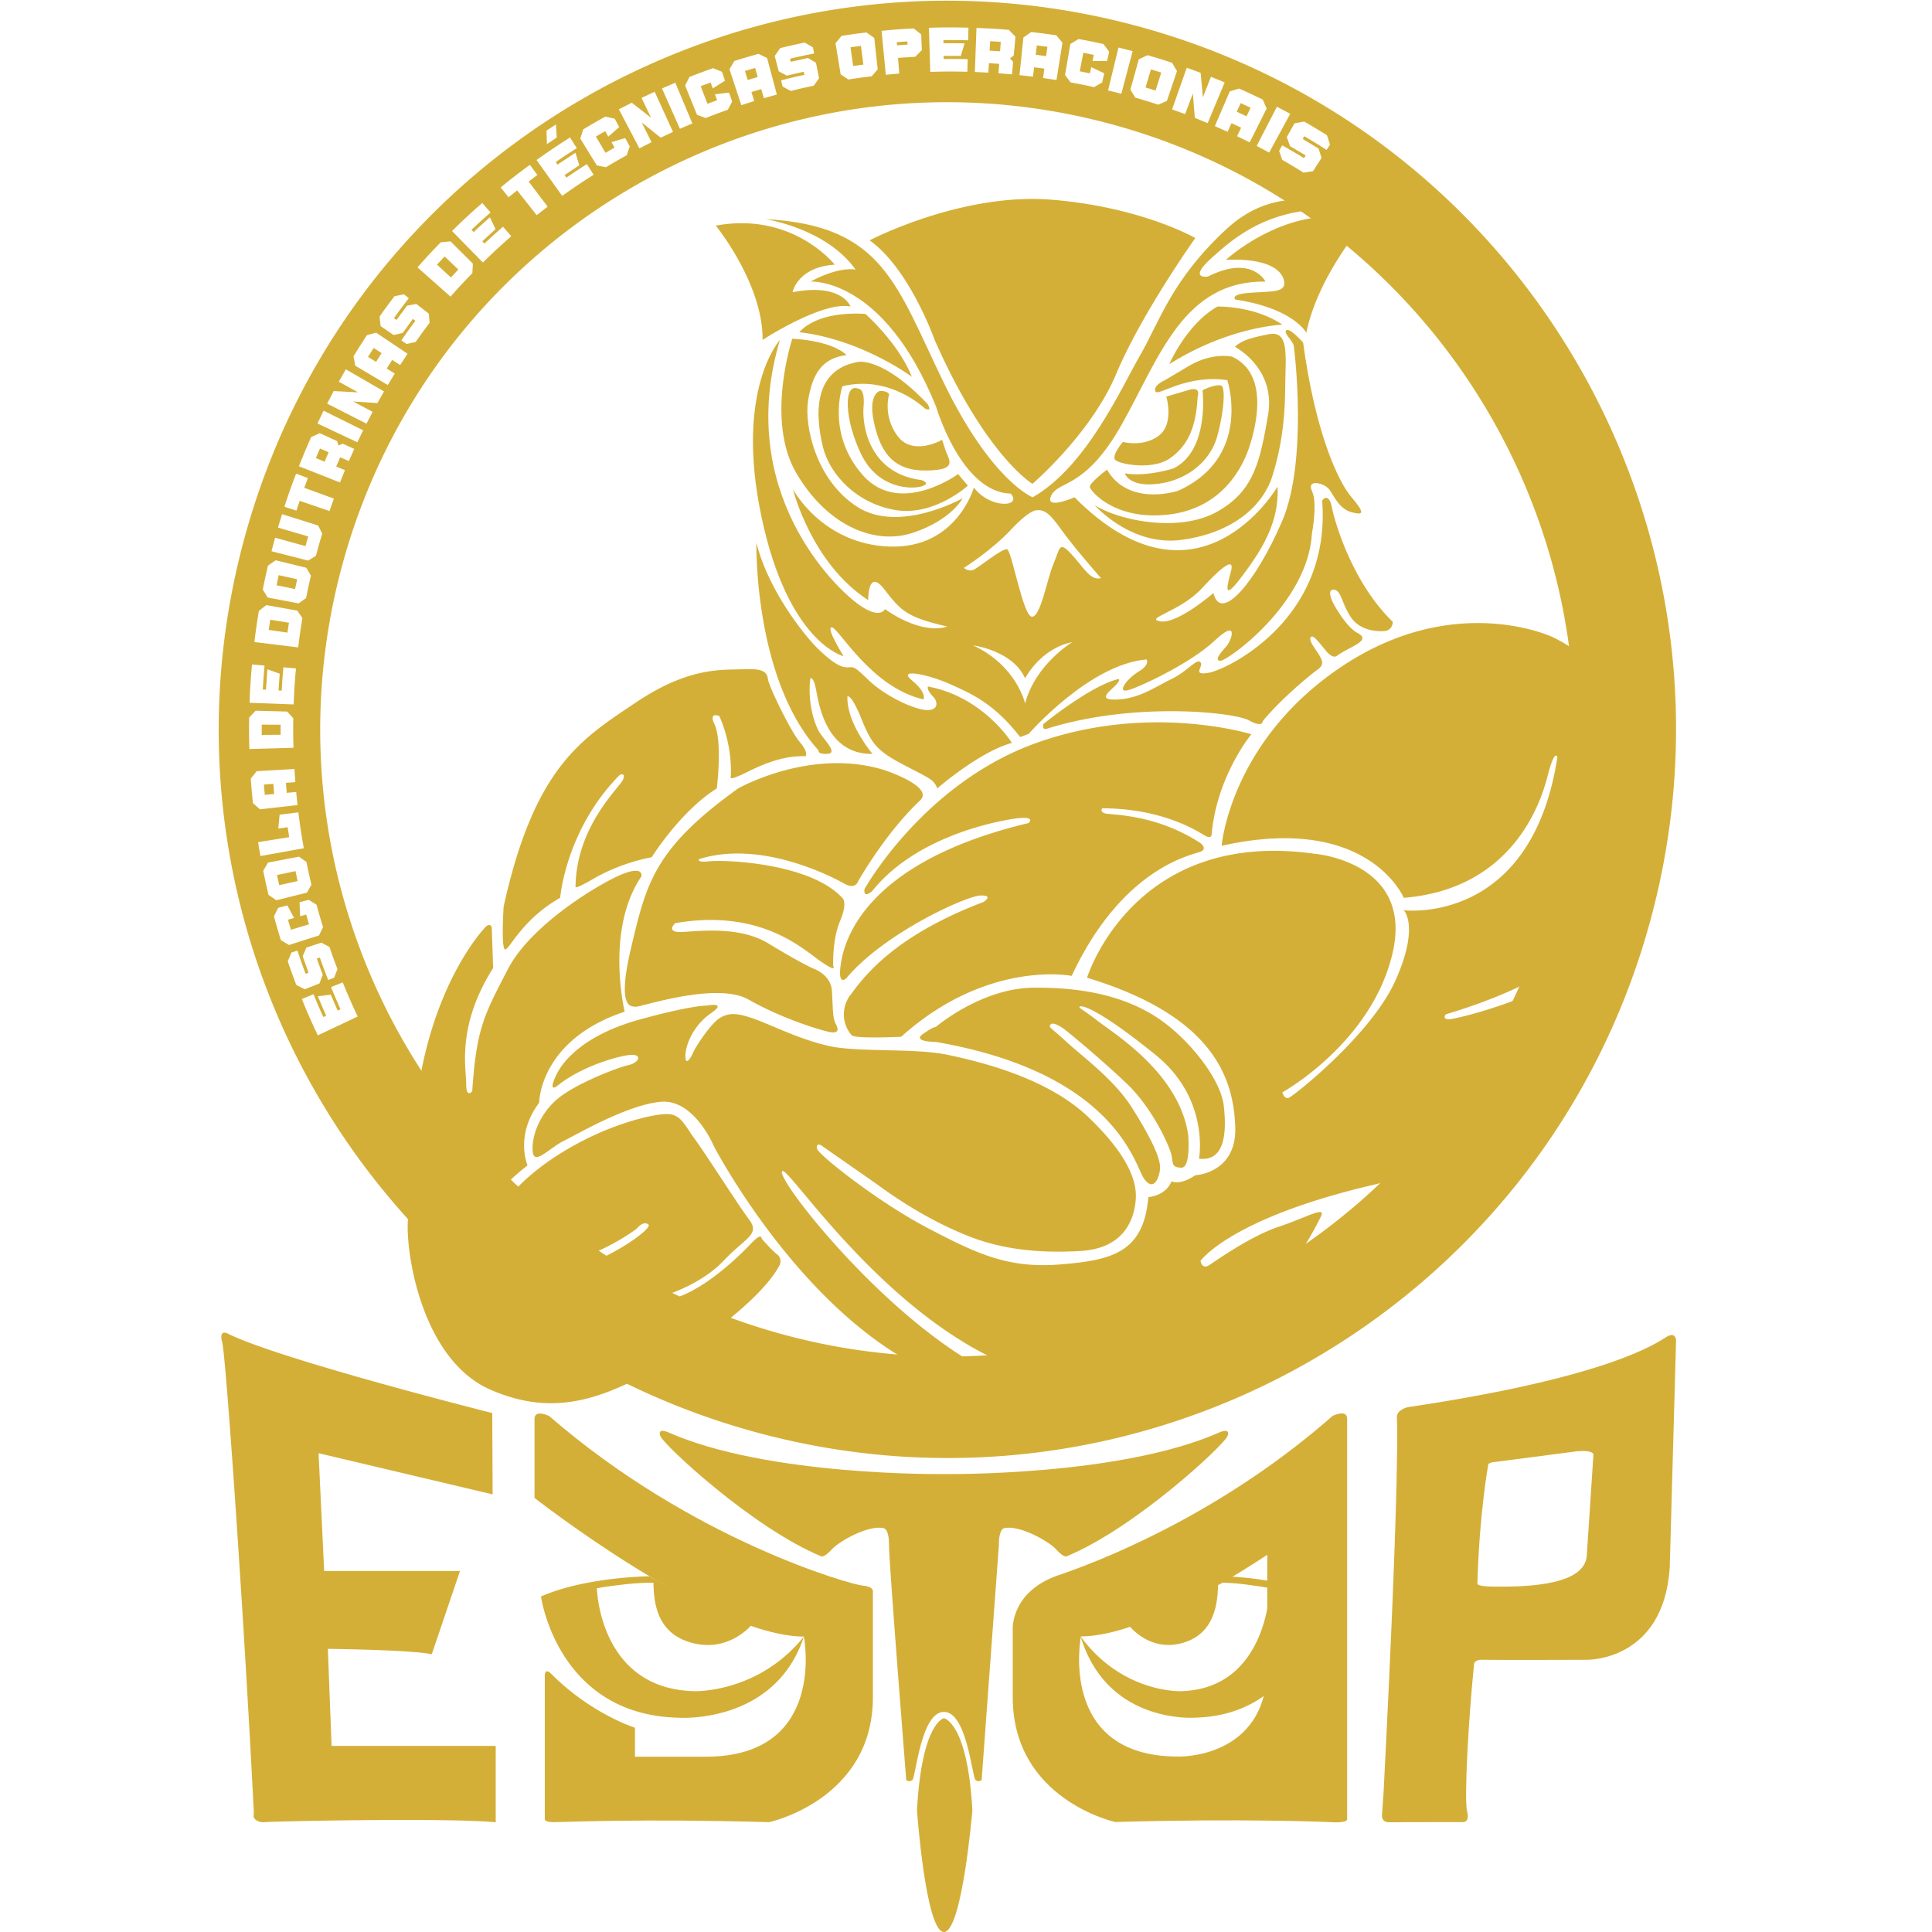
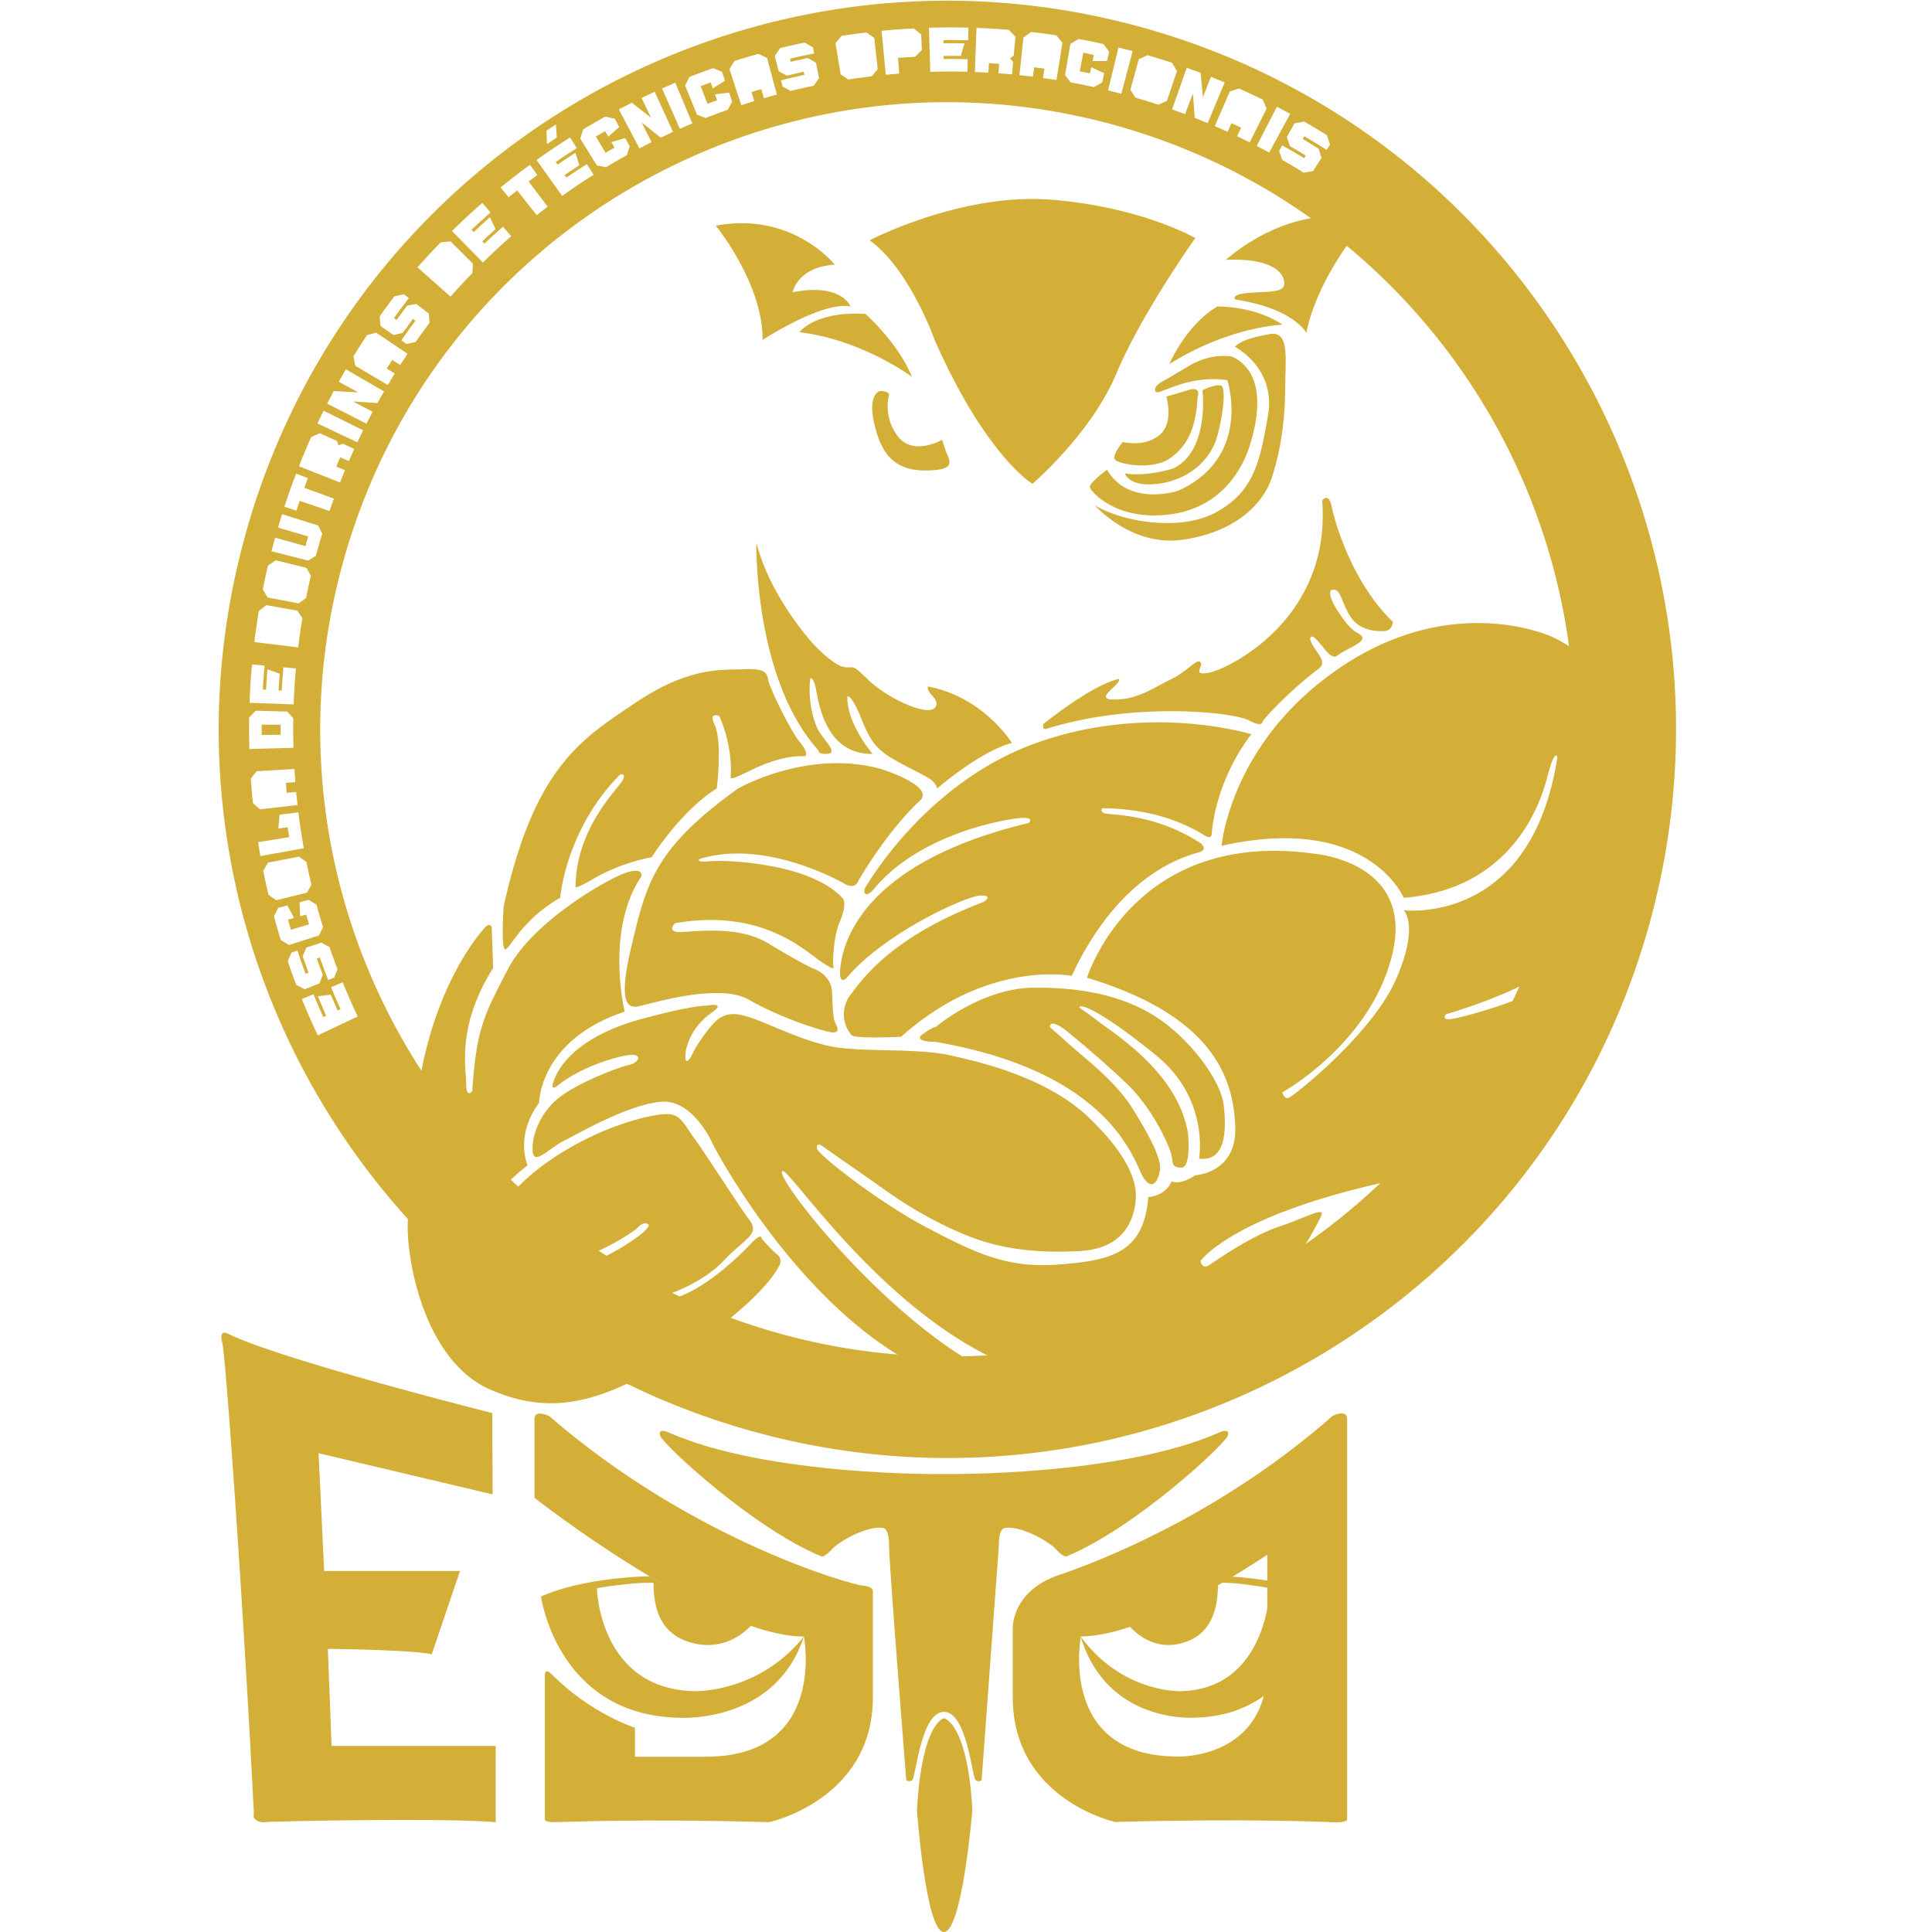
<svg xmlns="http://www.w3.org/2000/svg" width="200" height="200" fill="#d4af37">
  <style>@media (prefers-color-scheme:dark){.a{fill:#f0f0f0}}</style>
-   <path d="m39.504 36.552-.823-.528-.585.922.833.518.575-.912m7.94-8.651-1.415-1.351-.792.843 1.437 1.329.77-.821m72.77-20.392-1.069-.328-.56 1.875 1.039.319.59-1.866M30.763 59.967l-1.911-.426-.225 1.042 1.917.399.219-1.015M32.699 47.419l.903.377.417-.976-.899-.392-.421.991M89.375 6.688l-.251-1.942-1.084.148.279 1.937 1.056-.143M78.44 7.969l-.271-.938-1.053.313.289.936 1.035-.311m15.511-3.355-.021-.325-1.094.075.027.325 1.088-.075m35.512 6.54-1.029-.479-.406.89 1.015.474.42-.885M103.6 4.333l-1.097-.07-.058.979 1.083.067.072-.976m4.828.51-1.093-.144-.121.971 1.079.142.135-.969M27.817 65.212l1.938.276.154-1.025-1.935-.305-.157 1.054m.567 16.982-.09-1.051-.976.077.091 1.065.975-.091m2.429 9.006-.226-1.024-1.914.406.231 1.052 1.909-.434" />
  <path d="M118.017 2.777C77.85-8.238 36.36 15.394 25.344 55.561s12.618 81.655 52.783 92.67 81.658-12.613 92.673-52.78-12.618-81.658-52.783-92.674m16.987 9.807a60.49 60.49 0 0 1 2.36 1.412l.317.972-.351.551a59.5 59.5 0 0 0-2.309-1.415l-.163.282 1.644.996.302.961-.878 1.374-.977.156a56.03 56.03 0 0 0-2.215-1.324l-.318-.931.317-.57c.91.511 1.364.777 2.265 1.322l.17-.278-1.622-.959-.336-.938.795-1.424.999-.187m-1.441-.805-2.179 4.013-1.292-.685 2.095-4.058 1.376.73m-5.292-2.609c.985.438 1.478.667 2.449 1.142l.401.928-1.754 3.499-1.305-.637.422-.885-1-.466-.404.891-1.321-.585 1.549-3.595.963-.292m-3.984-1.633.237 2.538.833-2.125 1.422.576-1.76 4.217-1.332-.542-.201-2.525-.803 2.138-1.347-.49 1.516-4.309 1.435.522m-5.494-1.821c1.019.294 1.527.451 2.537.782l.512.858-1.047 3.092-.888.392a54.394 54.394 0 0 0-2.38-.733l-.508-.823.869-3.144.905-.424m-1.543-.425-1.168 4.415-1.374-.347 1.077-4.439 1.465.371m-6.446-.738.85-.512c1.034.188 1.55.292 2.58.519l.588.801-.22.954a68.68 68.68 0 0 0-1.506.003l.134-.639-1.084-.219-.372 1.921 1.057.212.134-.638 1.346.63-.219.954-.837.481a55.19 55.19 0 0 0-2.422-.487l-.582-.767.553-3.213m-4.862-.669.81-.568a61.96 61.96 0 0 1 2.598.342l.636.76-.619 3.864-1.391-.207.136-.971-1.058-.14-.123.971-1.394-.158.405-3.893m-4.856-.992c1.341.049 2.012.088 3.351.198l.682.712-.179 1.95-.388.292.327.356-.118 1.3-1.399-.116.073-.977-1.063-.068-.056.978-1.397-.064.167-4.561m-.83-.025-.032 1.305a59.016 59.016 0 0 0-2.56-.02l.002.326c.874-.01 1.31-.006 2.185.01l-.385 1.298-1.785-.002.003.325a59.07 59.07 0 0 1 2.49.018l-.032 1.305a55.868 55.868 0 0 0-3.84.011l-.14-4.565a63.5 63.5 0 0 1 4.094-.011m-5.664.078.77.616.067 1.63-.684.684-1.781.116.125 1.625-1.39.123-.44-4.546a59.66 59.66 0 0 1 3.333-.248m-7.472.769a60.74 60.74 0 0 1 2.578-.352l.807.565.354 3.244-.624.727a59.88 59.88 0 0 0-2.416.33l-.794-.533-.532-3.219.627-.762m-6.361 1.27a62.96 62.96 0 0 1 2.539-.578l.854.491.127.64a59.75 59.75 0 0 0-2.498.542l.075.317 1.774-.394.84.494.318 1.6-.555.779c-.957.199-1.431.307-2.38.541l-.84-.462-.161-.632a55.5 55.5 0 0 1 2.418-.575l-.07-.317c-.696.151-1.044.234-1.737.405l-.854-.458-.407-1.58.557-.813M76.02 6.319a64.98 64.98 0 0 1 2.498-.746l.889.434 1.014 3.781-1.343.376-.273-.941-1.017.304.287.935-1.333.424-1.226-3.717.504-.85m-4.648 1.65a64.354 64.354 0 0 1 2.448-.912l.917.373.315.926-1.263.793-.223-.612-1.031.384.7 1.828 1.002-.375-.224-.613 1.463-.17.317.926-.449.847a60.45 60.45 0 0 0-2.297.855l-.896-.343-1.227-3.024.448-.883m-1.465.596 1.765 4.213-1.29.553-1.85-4.174 1.375-.592m-4.504 2.066 2 1.562-.992-2.057 1.359-.637 1.898 4.155-1.273.597-1.971-1.578 1.021 2.043-1.253.643-2.128-4.041 1.339-.687m-5.029 2.764a60.02 60.02 0 0 1 2.289-1.322l.971.213.466.861-1.129.999-.321-.568-.963.557.994 1.687.936-.541-.319-.567 1.425-.418.466.862-.31.914c-.867.478-1.297.728-2.147 1.239l-.948-.186-1.711-2.779.301-.951m-2.825-.51.088 1.353-1.019.679-.046-1.39.977-.642zm1.464 1.349.697 1.102c-.881.557-1.317.845-2.18 1.435l.183.268 1.859-1.228.396 1.296-1.519 1.01.185.27c.84-.574 1.263-.854 2.12-1.395l.698 1.104a57.734 57.734 0 0 0-3.253 2.186l-2.655-3.715a61.109 61.109 0 0 1 3.469-2.333m-4.157 2.83.772 1.053-.905.672 1.969 2.604-1.136.878-2.022-2.562-.882.71-.824-1.013a61.136 61.136 0 0 1 3.028-2.342m-4.931 3.95.858.984a61.336 61.336 0 0 0-1.973 1.789l.224.238c.664-.624 1-.931 1.681-1.533l.585 1.226-1.371 1.257.224.236a57.13 57.13 0 0 1 1.919-1.74l.856.984a57.66 57.66 0 0 0-2.936 2.721l-3.197-3.262a62.21 62.21 0 0 1 3.13-2.9m-4.297 4.07 1.011-.097 2.313 2.303-.053.983a56.9 56.9 0 0 0-2.26 2.434l-3.418-3.029a60.568 60.568 0 0 1 2.407-2.594m-4.792 5.581.971-.198.515.399c-.63.817-.938 1.23-1.538 2.065l.264.19 1.086-1.473.961-.183 1.292.997.087.958a54.8 54.8 0 0 0-1.448 1.983l-.936.205-.538-.372c.564-.821.854-1.227 1.452-2.031-.104-.08-.157-.117-.261-.194l-1.05 1.453-.946.218-1.344-.925-.112-.983a63.82 63.82 0 0 1 1.545-2.109m-2.848 4.029.953-.254 3.25 2.182-.767 1.165-.824-.529-.565.895.831.518-.723 1.186-3.365-2-.179-.967c.54-.886.817-1.327 1.389-2.196m-3.44 5.788 2.525.136-1.999-1.105.728-1.283 3.951 2.291-.683 1.205-2.51-.167 2.015 1.076-.637 1.222-4.07-2.072.68-1.303M33.5 42.515l4.093 2.028-.599 1.24-4.131-1.946.637-1.322m-1.282 2.726.895-.395 1.781.815.149.454.442-.183 1.187.542-.559 1.253-.898-.389-.408.958.903.377-.513 1.271-4.25-1.676a64.185 64.185 0 0 1 1.271-3.027m-1.563 3.787 1.218.464-.375 1.005 3.066 1.117-.455 1.289-3.087-1.058-.338 1.016-1.241-.405a60.89 60.89 0 0 1 1.212-3.428m-2.177 6.634 3.144.871.286-1.001-3.13-.916.421-1.39 3.735 1.173.422.848c-.277.911-.406 1.37-.653 2.289l-.803.496-3.794-.97.372-1.4m-.738 2.888.803-.55 3.169.775.476.816a57.857 57.857 0 0 0-.502 2.323l-.771.546-3.207-.604-.503-.831c.198-.992.304-1.488.535-2.475m-.939 4.692.765-.599 3.213.57.527.782a59.28 59.28 0 0 0-.437 3.023l-4.533-.554a60.05 60.05 0 0 1 .465-3.222m-.712 5.541 1.299.117a62.35 62.35 0 0 0-.181 2.48l.326.019.15-2.116 1.271.458-.118 1.733.327.018c.054-.966.089-1.449.177-2.414l1.299.119a57.87 57.87 0 0 0-.236 3.724l-4.565-.167a60.4 60.4 0 0 1 .251-3.971m-.293 5.498.667-.707 3.262.085.638.696a56.63 56.63 0 0 0 .018 3.056l-4.565.127a59.953 59.953 0 0 1-.02-3.257m.168 6.318.605-.762 3.909-.232.093 1.358-.977.078.089 1.033.976-.091.141 1.356-3.89.442-.727-.648a59.985 59.985 0 0 1-.219-2.534m.751 6.581 3.222-.515-.158-1.032-.968.141.135-1.438 1.942-.242a58.85 58.85 0 0 0 .564 3.715l-4.495.81-.242-1.439m.534 2.955.499-.839 3.204-.613.773.551a56.51 56.51 0 0 0 .516 2.347l-.47.827-3.166.785-.807-.555c-.237-1-.347-1.499-.549-2.503m1.112 4.716.442-.873.947-.248.691 1.299-.629.177.302 1.042 1.876-.558-.293-1.014-.628.175-.056-1.451.948-.246.809.502c.251.931.386 1.396.671 2.322l-.415.858-3.107.992-.842-.505a60.2 60.2 0 0 1-.716-2.472m1.429 4.663.382-.906.619-.204c.318.965.488 1.446.843 2.401.122-.043.184-.067.306-.114l-.609-1.705.39-.892 1.548-.511.84.451a59.08 59.08 0 0 0 .829 2.291l-.355.888-.606.239a60.967 60.967 0 0 1-.869-2.326l-.308.108a50.71 50.71 0 0 0 .615 1.671l-.349.905-1.52.599-.875-.454a62.54 62.54 0 0 1-.881-2.441m3.112 7.666a62.165 62.165 0 0 1-1.654-3.763l1.21-.494c.385.95.587 1.421 1.009 2.36l.297-.134-.865-2.013 1.344-.165.713 1.646c.118-.056.178-.082.297-.134a59.844 59.844 0 0 1-.981-2.299l1.208-.491a60.574 60.574 0 0 0 1.551 3.534l-4.129 1.953m127.767-14.509c-9.48 34.571-45.192 54.913-79.762 45.43S25.994 92.908 35.474 58.338s45.193-54.912 79.763-45.43S170.15 58.1 160.669 92.671M29.05 75.025l-1.957-.013v1.067l1.957-.015v-1.039M74.1 23.358s4.905 6.028 4.841 11.832c0 0 6.189-4.04 9.106-3.462 0 0-.895-2.47-5.997-1.476 0 0 .481-2.598 4.362-2.855 0 .002-4.329-5.514-12.312-4.039m8.654 11.032s1.604-2.214 6.831-1.892c0 0 3.4 2.981 4.81 6.508.001 0-5.161-3.849-11.641-4.616" />
-   <path d="M139.898 51.457c-1.444-1.708-3.752-6.807-5.001-15.994 0 0-1.372-1.563-1.734-1.275s.673 1.035.769 1.635 1.444 11.953-1.199 18.11-6.351 10.678-7.119 7.455c0 0-3.704 3.224-5.482 2.936s2.067-1.01 4.281-3.416 3.367-3.174 3.029-1.827-1.01 3.415 1.059.672 3.945-5.628 3.751-9.38c0 0-8.176 14.046-21.019 1.106 0 0-3.173 1.396-2.404-.192s3.51-.577 7.357-7.456 6.35-14.793 14.815-14.683c0 0-1.396-2.825-5.965-.516 0 0-2.115.335.384-1.924s6.252-5.484 13.661-5.004c0 0-6.301-3.318-12.026 1.926s-7.022 9.667-8.994 13.083-5.581 11.591-11.159 14.767c0 0-4.233-1.635-9.188-11.832s-6.286-16.322-18.486-16.963c0 0 6.285.93 9.347 5.228 0 0-1.601-.411-4.673 1.237 0 0 7.545-.531 12.997 12.936 0 0 2.597 8.884 7.728 9.01 0 0 .609.611 0 .931s-2.502.095-3.816-1.541c0 0-1.781 6.349-8.746 6.094s-9.98-5.932-9.98-5.932 1.892 7.662 7.793 11.478c0 0-.064-3.334 1.637-1.153s2.244 2.917 6.54 3.88c0 0-2.354 1.04-6.445-1.796 0 0-.483 1.169-2.839-.562s-12.714-11.623-8.032-27.303c0 0-4.681 5.098-1.924 18.246s8.514 14.492 8.514 14.492-1.924-3.078-1.201-2.982 4.039 6.204 9.476 7.457c0 0 .383-.675-1.202-1.973s1.682-.624 3.944.386 4.57 2.019 7.264 5.483l.884-.336s6.285-7.216 12.2-7.697c0 0 .384.53-.817 1.25s-2.166 2.068-1.3 1.971 6.59-2.742 9.139-5.146 1.778-.096 1.301.482-1.396 1.489-.723 1.587 9.137-5.916 9.522-13.228c0 0 .604-3.053 0-4.352s1.322-.841 1.826-.12 1.012 1.972 2.264 2.31c1.244.333 1.436.142-.008-1.565M106.117 72.82s-.867-3.927-5.388-6.012c0 0 4.104.512 5.388 3.416 0 0 1.571-3.093 4.89-3.751 0 0-3.801 2.258-4.89 6.347m4.779-15.472c-1.3-1.394-1.154-.577-1.828.985s-1.346 5.604-2.261 5.507-2.067-6.83-2.549-6.975-2.935 1.876-3.461 2.116-1.014-.191-1.014-.191 2.885-1.828 4.86-3.944 2.644-2.02 2.644-2.02c.93-.111 1.492.481 2.695 2.165s3.991 4.857 3.991 4.857c-1.107.291-1.782-1.105-3.077-2.5M82.018 35.063s-2.802 8.437.418 13.917 8.144 7.503 12.122 6.157 5.097-3.56 5.097-3.56-6.539 3.688-10.901.897-5.515-8.561-5.097-11.03 1.249-4.36 3.974-4.682c-.001.001-1.219-1.443-5.613-1.699m13.703 7.206s-3.584-3.486-8.514-2.284c0 0-1.708 4.9 2.116 9.21s9.859-.12 9.859-.12l1.012 1.204s-3.462 3.148-7.407 2.535-6.903-3.57-7.624-6.648-1.106-7.888 3.703-8.706c0 0 2.55-.505 7.167 4.377-.001-.001.552.89-.312.432m-6.832-2.02s.673-.049.505 1.876.576 6.901 6.011 7.575c0 0 1.034.336 0 .649s-4.475.29-6.23-3.271-1.921-7.55-.286-6.829" />
  <path d="M90.019 24.881s9.476-4.957 18.809-4.209 14.91 3.97 14.91 3.97-5.581 7.84-8.179 14.044-8.681 11.4-8.681 11.4-4.827-2.873-10.124-14.896c-.001.001-2.598-7.375-6.735-10.309m36.891 2.02s6.687-6.228 14.48-4.04c0 0-4.933 5.556-6.158 11.592 0 0-1.301-2.525-7.334-3.44 0 0-.674-.528 1.442-.697s3.628 0 3.608-1.01-1.177-2.619-6.038-2.405M121.046 37.7s1.729-4.088 4.977-5.965c0 0 3.774-.12 6.734 1.877 0 0-5.486.168-11.711 4.088m6.781-1.804s4.279 2.189 3.44 7.071-1.492 7.937-5.364 10.054-10.004.888-12.579-.722c0 0 3.761 4.303 9.025 3.583s8.388-3.487 9.371-6.614 1.302-6.083 1.326-9.236.454-5.866-1.71-5.434-2.813.697-3.509 1.298m-7.24 3.462s-.986.434-1.012.938.384.313 1.205 0c.815-.312 3.318-1.394 6.275-.938 0 0 2.622 7.961-5.098 11.447 0 0-5.1 1.708-7.359-2.188 0 0-1.853 1.395-1.779 1.803s2.621 3.524 8.227 2.838 7.646-5.064 8.271-6.956 2.188-7.522-1.756-9.373c0 0-2.021-.506-4.496.961l-2.478 1.468zm3.895 1.059s.763 6.203-2.997 8.068c0 0-2.774.903-5.035.519 0 0 .385 1.442 3.393 1.082s5.459-2.294 6.18-4.982.84-5.046.385-5.191-1.612.287-1.926.504M78.3 56.193s-.284 14.078 6.431 21.486c0 0-.114.448.976.351s-.512-1.538-.962-2.373-1.154-2.918-.865-5.419c0 0 .319-.32.609 1.217s1.089 6.666 5.834 6.587c0 0-2.694-3.157-2.598-5.946 0 0 .385-.32 1.445 2.31s1.636 3.334 4.391 4.778 3.111 1.506 3.463 2.437c0 0 4.329-3.784 7.728-4.715 0 0-2.947-4.778-8.688-5.835 0 0-.193.289.512 1.026s.419 1.668-1.122 1.347-4.009-1.57-5.58-3.078-1.443-1.283-2.18-1.283-1.603-.577-2.921-1.828c-1.311-1.249-5.163-5.935-6.473-11.062m29.71 18.759s4.904-3.992 7.793-4.666c0 0 .288.096-.482.817s-1.626 1.442.534 1.299 3.746-1.299 5.431-2.117 2.598-2.164 2.983-1.731-.962 1.41.863 1.091 12.7-5.42 11.737-17.83c0 0 .673-.961 1.012.723s2.165 7.84 6.301 11.832c0 0 0 .915-.913.962s-2.549-.094-3.463-1.49-.961-2.696-1.684-2.792-.386.914 0 1.587 1.395 2.357 2.404 2.886.385.962-.721 1.54-1.396.818-1.396.818-.383.434-1.203-.578-1.347-1.684-1.539-1.298.673 1.394.963 1.923.435.914-.24 1.394-3.751 2.984-5.677 5.339c0 0 .05.722-1.443-.096s-11.783-1.972-20.875.866c-.001.003-.54.232-.385-.479M89.49 92.043s6.061-10.934 17.797-15.135 22.254-.897 22.254-.897-3.525 4.233-4.106 10.261c0 0 .084.722-.8.176s-4.474-2.757-10.518-2.774c0 0-.304.305.224.514s5.146-.032 9.939 3.094c0 0 .722.547.05.867-.677.32-8.034 1.427-13.388 12.873 0 0-8.708-1.73-17.652 6.303 0 0-4.73.24-5.131-.161a3.3 3.3 0 0 1-.096-4.2c1.443-1.972 4.603-6.124 13.741-9.588 0 0 1.139-.705-.307-.673s-9.987 3.895-13.882 8.561c0 0-.818.816-.626-1.058s1.531-10.725 19.5-15.007c0 0 .927-.841-1.734-.409s-10.213 2.141-14.469 7.456c-.002-.001-.916.848-.796-.203m-5.291 8.226s1.827.594 1.924 2.34.081 2.808.369 3.334.466 1.139-.736.865-4.922-1.435-8.266-3.332c-3.342-1.902-11.279.817-11.686.743s-2.02.386-.457-6.18 2.356-10.181 11.062-16.418c0 0 7.486-4.266 15.119-1.909 0 0 5.25 1.713 3.712 3.155s-3.944 4.18-6.398 8.342c0 0-.265.938-1.442.265s-8.617-4.563-14.999-2.542c0 0-.448.384 1.091.224s10.326.158 13.692 3.782c0 0 .615.417-.221 2.405s-.709 4.682-.709 4.682.449.705-1.313-.514-6.189-5.482-15.041-3.944c0 0-.834.737.161.899s6.028-.899 9.46 1.187 4.678 2.616 4.678 2.616m-9.747-26.15s1.411 2.822 1.187 6.415c0 0-.031.256 1.766-.641s3.878-1.7 5.964-1.604c0 0 .417-.288-.577-1.475s-3.143-5.677-3.271-6.415-.29-1.217-2.534-1.121-5.611-.29-11.191 3.462-10.455 6.605-13.659 21.099c0 0-.307 4.634.2 4.442s1.803-3.153 5.652-5.341c0 0 .56-7.054 6.173-12.728 0 0 .671-.29.321.514s-4.843 4.81-4.906 11.094c0 0-.097.287 1.826-.833s4.167-1.892 6.06-2.245c0 0 2.982-4.779 6.735-7.118 0 0 .642-5.003-.289-6.767-.003-.001-.548-1.122.543-.738M50.208 96.021s-7.476 7.67-7.471 24.34c0 0-.192 2.309.962-.707s2.104-4.104 2.766-4.007-.233.865-.94 2.211-2.886 4.874-3.271 8.113 1.282 14.752 8.528 17.894 12.956.835 22.253-5.452c0 0 6.029-4.169 7.696-7.506 0 0 .258-.638-.289-1.057s-1.603-1.637-1.603-1.637.064-.703-1.09.514-5.868 5.998-9.844 5.998c0 0-.417-.226.481-.482s4.297-1.379 6.541-3.751 3.784-2.694 2.63-4.232-4.49-6.8-5.579-8.274-1.476-2.629-2.855-2.659-4.458.77-7.248 2.019-8.609 4.36-11.015 9.363c0 0-1.204 4.233 4.376 4.329s10.68-3.852 10.68-3.852.673-.863 1.202-.432-4.282 3.801-8.321 4.763-8.514 1.106-8.899-2.116.819-5.738 4.714-8.762c0 0-1.348-3.07 1.202-6.486 0 0 .01-6.493 8.854-9.427 0 0-2.044-8.44 1.728-13.997 0 0 .296-1.059-1.728-.337s-9.576 5.1-12.077 9.91-3.272 6.203-3.705 12.651c0 0-.625.817-.625-.772s-1.012-5.964 2.789-11.975l-.145-4.233c.01-.001-.207-.517-.697.048m7.602 16.289s-1.155 1.026-.289-.896 3.398-4.428 8.784-5.901 6.831-1.412 6.831-1.412 2.245-.446.481.771-2.631 3.173-2.662 4.393.609.16.802-.319 1.795-2.982 2.757-3.561 1.796-.545 3.592.096 4.811 2.18 7.825 2.82 8.85.177 12.217.899 10.243 2.355 14.526 6.448c4.277 4.086 5.001 6.781 4.905 8.417s-.82 5.146-5.724 5.434-8.563-.337-11.592-1.538-6.252-2.983-9.574-5.437l-5.722-3.991s-.531-.241-.382.386c.142.625 6.347 5.53 11.397 8.175s8.321 4.234 13.707 3.802 8.707-1.203 9.187-6.976c0 0 1.781-.098 2.407-1.636 0 0 .816.48 2.452-.625 0 0 4.328-.194 4.138-5.051s-2.115-11.4-15.342-15.394c0 0 4.76-15.52 23.615-12.827 0 0 10.164.834 8.031 10.198s-11.431 14.494-11.431 14.494.19.705.642.576 8.571-6.541 11.083-12.186.845-7.247.845-7.247 13.211 1.668 15.905-15.84c0 0-.257-1.026-1.025 1.987s-3.783 11.671-14.879 12.57c0 0-3.654-8.785-18.854-5.387 0 0 .899-10.935 12.568-18.646s21.677-2.968 21.677-2.968 9.748 4.362 9.235 13.533.705 19.239-20.265 25.526c0 0-.448.514.319.514s8.628-2.014 11.802-4.554c0 0 .703-1.027.641.255s-5.325 17.959-20.202 21.422-17.958 7.888-17.958 7.888.131.944.9.439 4.296-3.005 7.181-3.967 5.003-2.245 4.362-1.027c-.554 1.054-6.324 13.731-21.026 17.084-18.319 2.209-33.581-21.963-34.673-21.828-1.422.177 14.958 21.117 27.035 22.639-19.626 2.854-34.186-25.268-34.186-25.268s-2.036-4.874-5.498-4.537-8.466 3.271-10.006 4.039-3.077 2.598-3.222 1.106.673-3.848 2.55-5.435 6.253-3.271 7.359-3.511 1.443-1.105.29-1.06c-1.155.051-5.021 1.127-7.536 3.114m39.056-5.997s4.682-4.007 10.068-4.07 9.523.96 12.731 3.014 6.699 6.35 7.021 9.203.095 5.803-2.564 5.482c0 0 1.154-6.156-4.456-10.71s-7.521-5.163-7.834-5.051.104.176 1.835 1.523 8.371 5.388 9.331 11.737c0 0 .319 3.462-.705 3.432s-.834-.418-1.025-1.313-1.926-4.811-4.617-7.378-5.676-5.002-6.223-5.45-1.442-.995-1.666-.673-.128.159 1.571 1.729 5.003 3.946 6.862 6.896 3.046 5.29 2.887 6.412-.772 2.243-1.701.833-2.981-10.869-21.516-14.075c0 0-2.465 0-1.346-.801s1.347-.74 1.347-.74m-5.807-65.837s-1.226.338-.577 3.271 1.883 4.978 5.342 4.955 2.378-1.105 2.042-2.143l-.337-1.033s-3.006 1.734-4.594-.374-.89-4.342-.89-4.342-.167-.382-.986-.334m29.678.579s.842 2.804-.77 4.035-3.729.654-3.729.654-1.225 1.443-.771 1.874 3.872 1.106 5.702-.215 2.643-3.175 2.813-6.349c0 0 .386-1.035-.816-.722l-2.429.723m-48.868 134.01c-9.845-.228-10.079-10.652-10.079-10.652s.563-.131 2.638-.377 3.227-.182 3.227-.182c0 2.901.855 5.551 4.333 6.294s5.636-1.742 5.778-1.89l.031.012c-2.435-.892-5.853-2.435-10.566-5.097 0 0-6.579.048-11.226 2.09 0 0 1.666 12.203 14.155 12.549 0 0 10.035.769 13.059-8.394-4.746 5.891-11.35 5.647-11.35 5.647m7.792-6.18.231.068-.231-.068m3.543.535-.004.003.004-.003M83.154 169.429h-.003.003m-4.067-.717.25.075-.25-.075m-.614-.205.194.066-.194-.066m33.411.913.004.003-.004-.003M113.3 169.353l-.06.011.06-.011m-1.37.076zM126.479 163.172c-4.308 2.662-7.43 4.205-9.655 5.096a.071.071 0 0 0 .03-.01c.131.148 2.105 2.635 5.282 1.891s3.956-3.394 3.956-6.295c0 0 1.057-.068 2.95.182s2.408.378 2.408.378-.214 10.425-9.208 10.656c0 0-6.034.239-10.371-5.652 2.763 9.164 11.933 8.391 11.933 8.391 11.409-.344 12.932-12.547 12.932-12.547-4.247-2.042-10.257-2.09-10.257-2.09m-10.833 5.54-.228.075.228-.075m-1.597.48-.093.021c.03-.004.061-.013.093-.021m2.158-.685-.178.066.178-.066m-1.085.378-.211.068.211-.068m-.516.157-.149.044.149-.044m-63.649-22.763s-22.022-5.545-27.411-8.24c0 0-.925-.488-.54.949s2.233 28.158 3.234 47.948c0 0 .064.783.013 1.038s.422.745 1.181.654 18.878-.467 23.882.012v-7.904H34.325l-.385-10.047s8.779.101 10.754.562l2.927-8.623H33.557l-.578-12.191 18.019 4.261-.041-8.419z" />
  <path d="M55.333 146.881v8.183s18.288 14.316 27.885 14.354c0 0 2.454 12.436-10.167 12.436h-7.319v-3.002s-4.529-1.414-8.662-5.57c0 0-.672-.744-.672.229v14.832s-.043.287.958.287 8.857-.386 22.267 0c0 0 10.738-2.31 10.738-12.936v-10.987s.029-.486-1.051-.563-17.559-4.621-32.458-17.557c.002 0-1.519-.739-1.519.294m70.949 1.379c-10.345 4.598-28.566 4.332-28.567 4.332s-18.225.266-28.567-4.332c0 0-1.135-.499-.789.406s9.53 9.496 16.665 12.449c0 0 .269.165 1.079-.721s3.874-2.58 5.402-2.192c0 0 .539.088.525 1.768s1.784 24.295 1.784 24.295.283.283.635 0 .88-7.053 3.267-7.053 2.913 6.771 3.267 7.053.636 0 .636 0l1.784-24.295c-.014-1.68.525-1.768.525-1.768 1.528-.386 4.596 1.305 5.404 2.192s1.077.721 1.077.721c7.135-2.953 16.318-11.545 16.662-12.449.349-.905-.789-.406-.789-.406m-25.622 39.136c-.499-9.123-2.945-9.527-2.945-9.527s-2.289.404-2.792 9.527c0 0 .905 12.604 2.792 12.604s2.945-12.604 2.945-12.604m-43.768-21.815 2.433-.688 1.706-.315s-.168 10.447 10.706 11.115c0 0 4.778.037 8.545-2.733 0 0-2.783 4.424-10.669 4.195-7.885-.224-11.974-7.479-12.721-11.574m81.064-19.012c-10.615 9.325-22.04 14.287-27.992 16.363-5.356 1.646-5.127 5.705-5.127 5.705v7.038c0 10.628 10.612 12.938 10.612 12.938 13.25-.384 22.005 0 22.005 0s2.001.182 2.001-.288v-41.462c.001-1.031-1.499-.294-1.499-.294m-16.012 35.268c-12.473 0-10.049-12.436-10.049-12.436 5.303-.021 13.28-4.501 19.292-8.448v11.591c.004 9.6-9.243 9.293-9.243 9.293" />
-   <path d="m135.923 165.581-2.221-.688-1.559-.315s.15 10.447-9.782 11.115c0 0-4.363.037-7.806-2.733 0 0 2.543 4.424 9.748 4.195 7.205-.224 10.942-7.479 11.62-11.574m36.609-27.197c-.959.579-5.767 4.16-26.746 7.276 0 0-1.208.232-1.183 1.061 0 0 .379 4.64-1.38 38.906l-.161 2.232s-.119.805.788.784 7.54-.017 7.54-.017.8.113.481-1.135.158-9.684.721-15.188c0 0-.039-.521.941-.482s10.75 0 10.75 0 7.927.171 8.567-9.528l.656-23.526c.002.004-.012-.958-.974-.383m-7.581 12.208-.695 10.523c-.319 3.336-7.686 3.129-9.662 3.129s-1.652-.398-1.652-.398c.211-7.383 1.133-12.292 1.133-12.292.255-.218.734-.218.734-.218l8.489-1.106c1.758-.127 1.653.362 1.653.362" />
</svg>